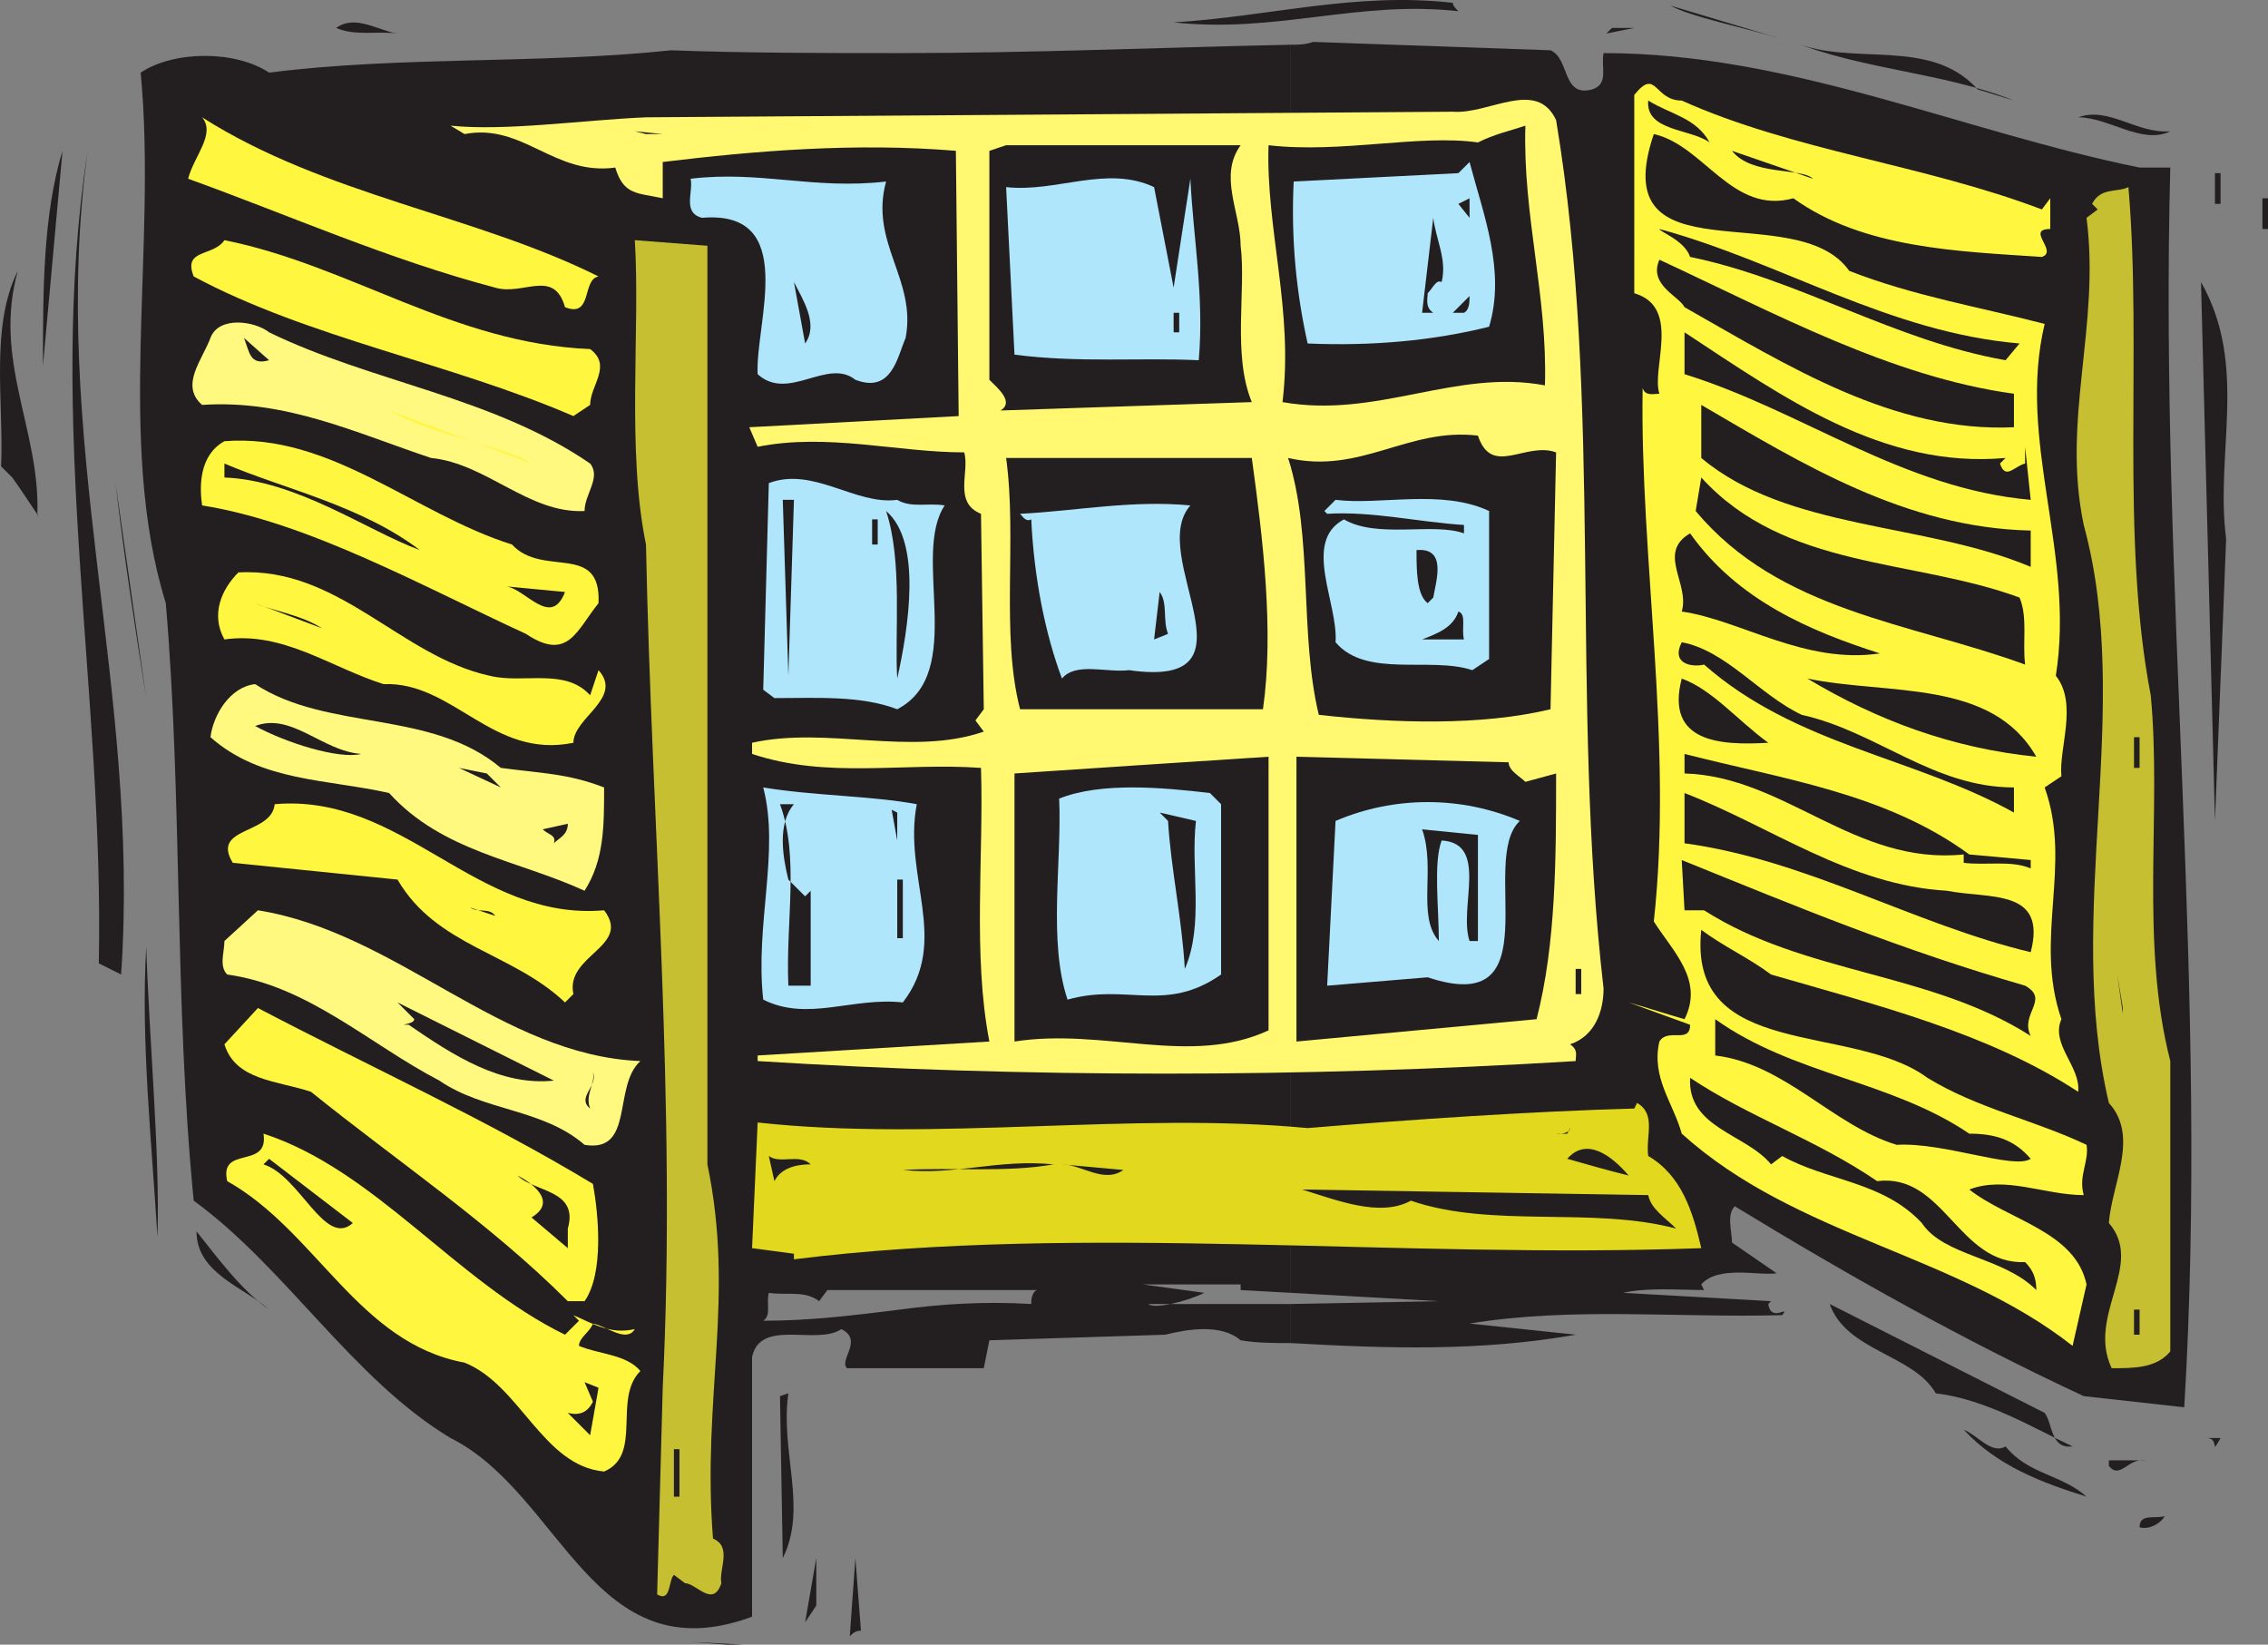
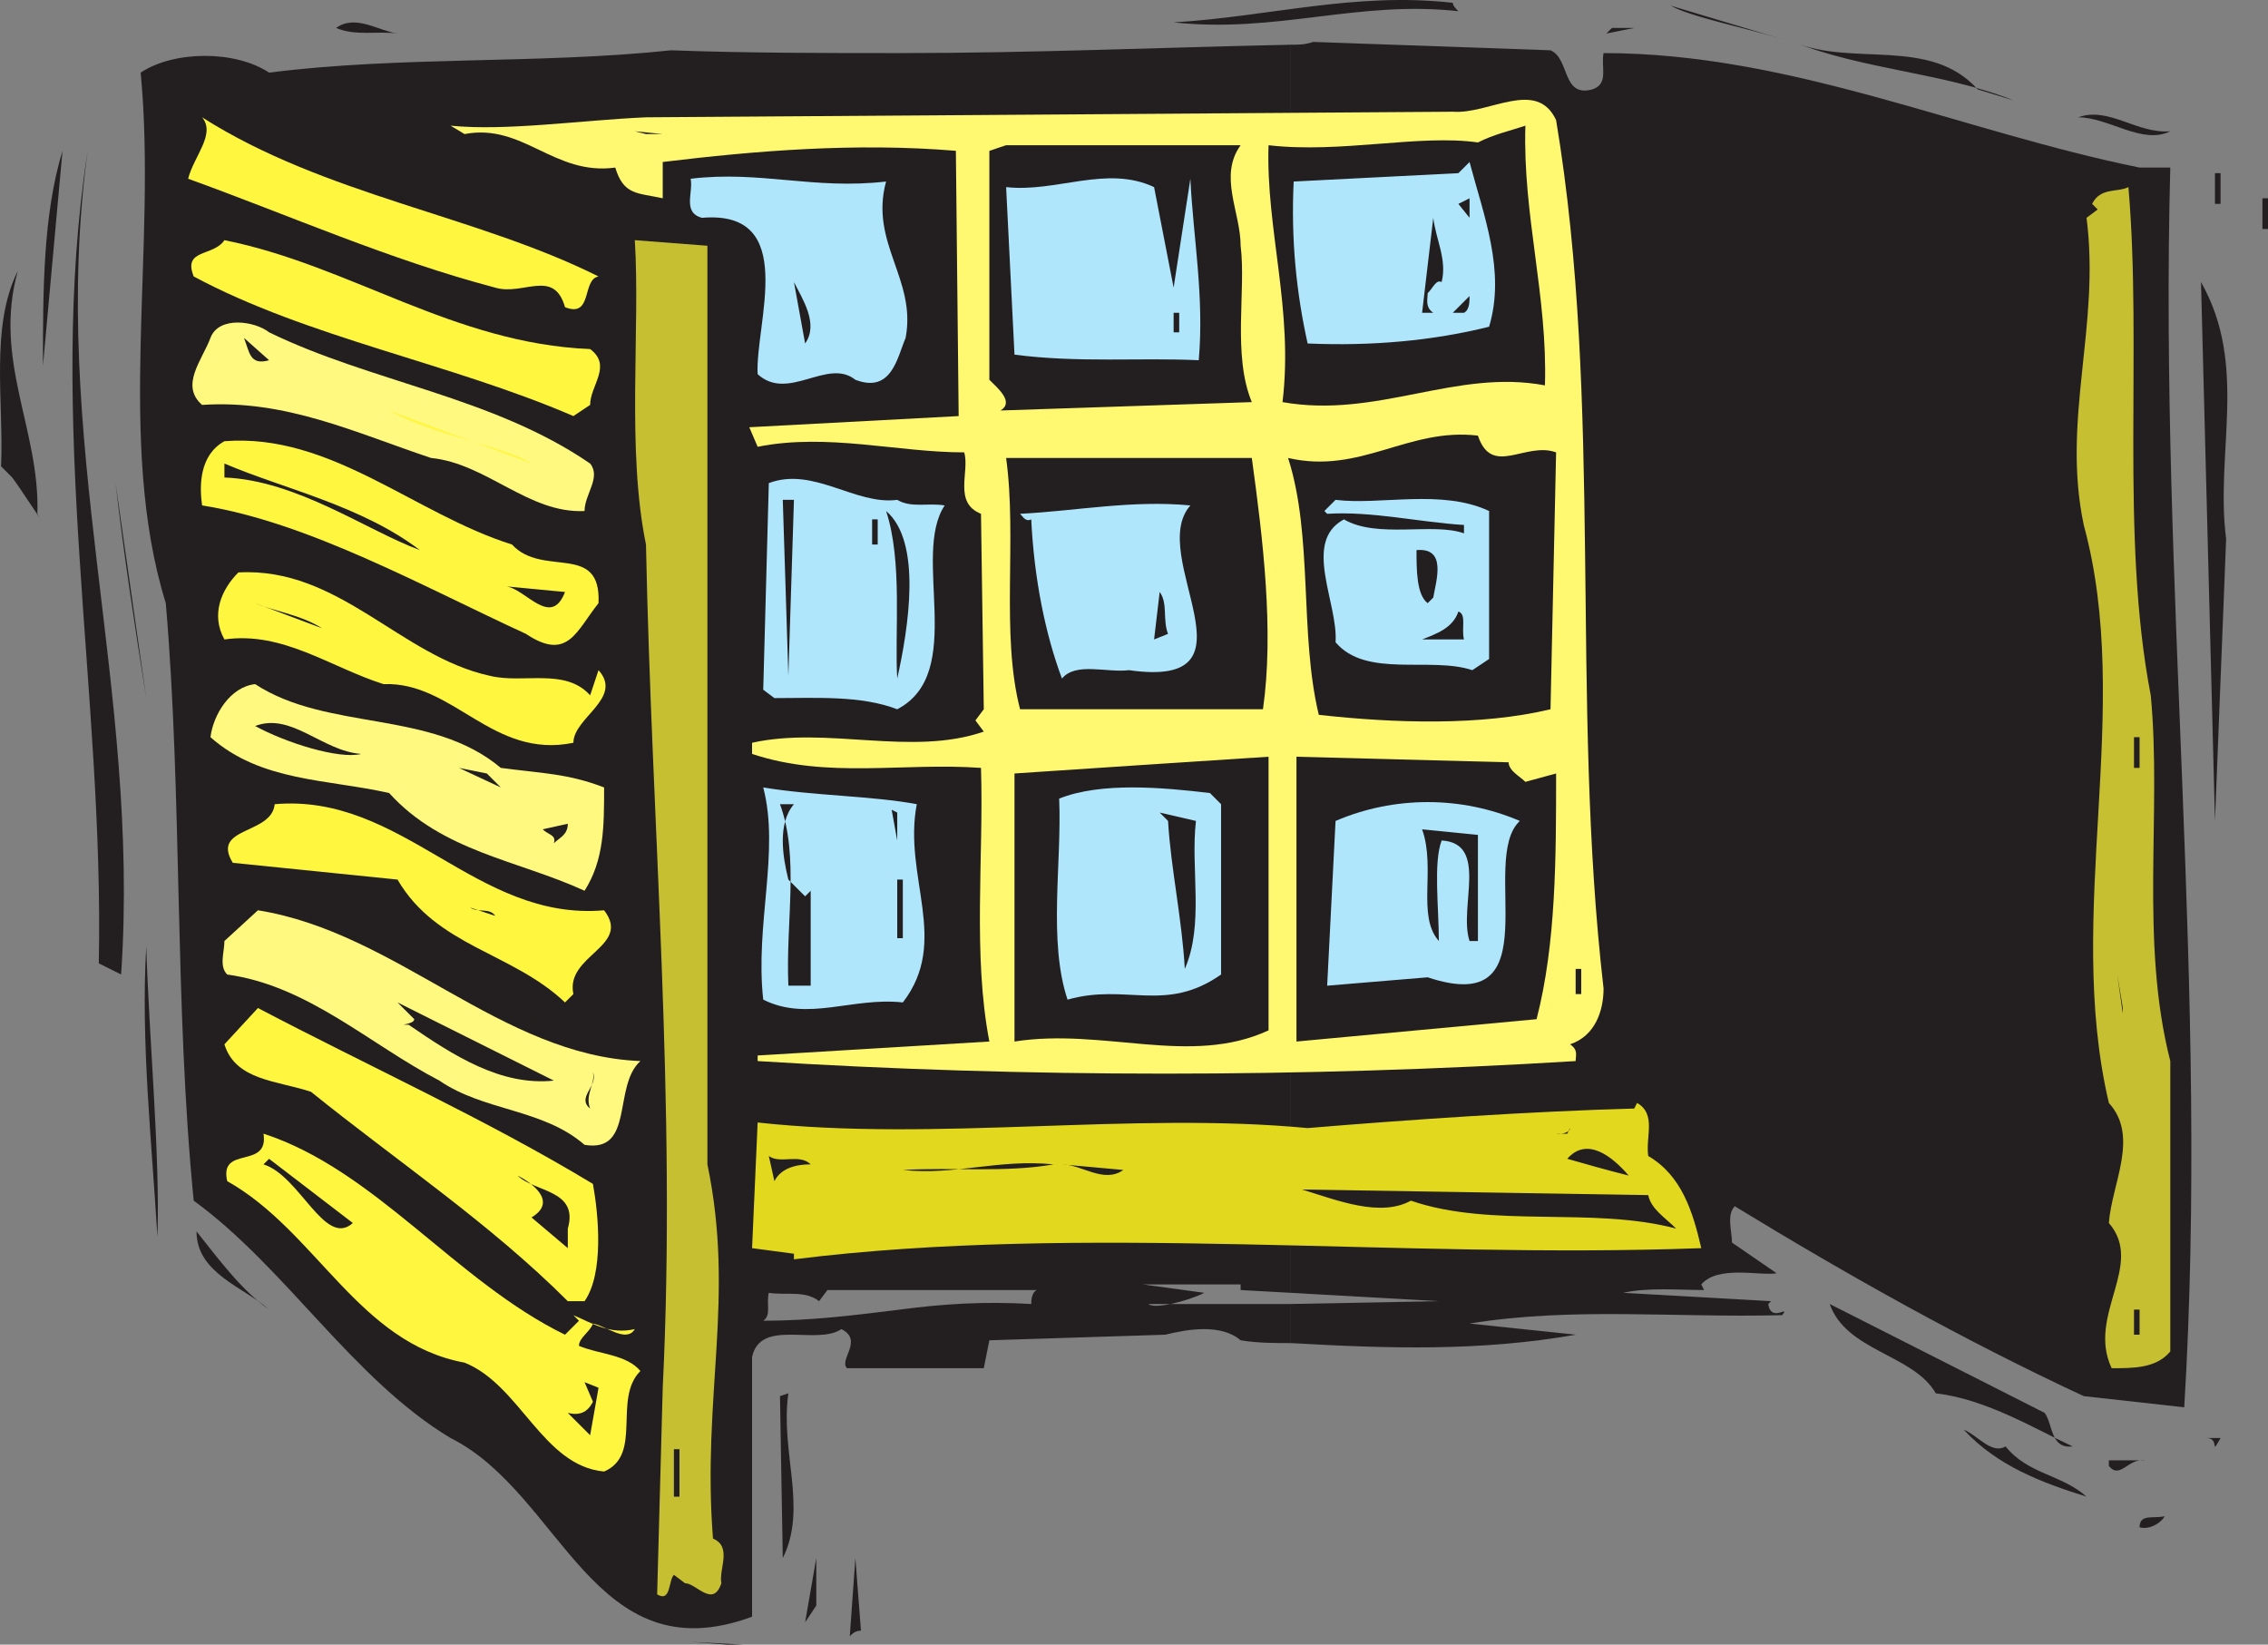
<svg xmlns="http://www.w3.org/2000/svg" width="609.289" height="441.76">
  <rect width="100%" height="100%" fill="#808080" stroke="none" />
  <path fill="#231f20" fill-rule="evenodd" d="M390.29.76c0 .75.75 1.5 1.5 2.25-27-3-48.75 6-76.5 3 25.5-1.5 48.75-8.25 75-5.25m88.5 9.75c-9.75-3-24.75-6-30-9l30 9m-372-1.5c-5.25-.75-11.25.75-16.5-1.5 5.25-3.75 11.25.75 16.5 1.5m-42.75-1.5 21 1.5-21-1.5m367.5 1.5 1.5-1.5h6zm-84.75 341.25v10.5c26.25 1.5 51 2.25 76.5-2.25l-28.5-3c27.75-4.5 54.75-1.5 84-2.25 2.25-3-3 2.25-3.75-3l.75-.75-39.75-2.25c6.75-1.5 15-.75 21.75-.75l-.75-1.5c4.5-5.25 15.75-2.25 20.25-3l-12-8.25c0-3-1.5-7.5.75-9.75 30.75 18.75 61.5 36 93.75 51l27 3c6.75-111.75-6.75-219.75-3.75-333h-8.25c-48-9.75-93.75-30.75-144-30.75-.75 3.75 1.5 8.25-3 9.75-8.25 2.25-6-8.25-11.25-10.5l-63.75-2.25c-2.25.75-3.75.75-6 .75v335.25l39.75 2.25-39.75.75" />
  <path fill="#231f20" fill-rule="evenodd" d="M346.79 347.26V12.01c-35.25.75-69.75 2.25-105 2.25v332.25h36.75c-1.5.75-1.5 3-1.5 3.75-12.75-.75-24 0-35.25 1.5v15.75h22.5l1.5-7.5 47.25-1.5c6-1.5 15-3 20.25 1.5 4.5.75 9 .75 13.5.75v-10.5h-38.25c1.5 1.5 10.5-.75 15-3l-16.5-2.25h26.25v1.5l13.5.75m-105-.75V14.26c-20.25 0-41.25 0-61.5-.75-35.25 3.75-72.75 1.5-108 6-9-6-25.5-6-34.5 0 4.5 47.25-6.75 99 6.75 142.5 4.5 52.5 2.25 107.25 7.5 160.5 24.75 18 42.75 48 69 63.75 30 15 38.25 63.75 81 48v-69.75c2.25-10.5 17.25-3 24-7.5 6 3-.75 8.25 1.5 10.5h14.25v-15.75c-12 1.5-24 3-36.75 3 2.25-1.5.75-4.5 1.5-7.5 4.5.75 9.75-.75 13.5 2.25l2.25-3h19.5m289.5-322.5 9.75 3c-18.75-7.5-40.5-8.25-59.25-15.75 15.75 6.75 36.75-1.5 49.5 12.75" />
-   <path fill="#fff63f" fill-rule="evenodd" d="m548.54 56.26 2.25-3v8.25c-6.75 0 2.25 6-2.25 7.5-22.5-1.5-48-2.25-66.75-15.75-16.5 4.5-24-14.25-37.5-17.25-13.5 39.75 38.25 16.5 52.5 36.75 17.25 6.75 35.25 9.75 52.5 14.25-7.5 31.5 8.25 61.5 3 94.5 6 7.5.75 19.5 1.5 27l-4.5 3c7.5 21-3 40.5 4.5 62.25-3 6.75 5.25 12.75 4.5 19.5-24-15.75-54-23.25-82.5-31.5-6-4.5-12.75-7.5-18.75-12-3.75 35.25 40.5 24.75 60.75 39.75 13.5 8.25 28.5 11.25 42.75 18 .75 4.5-2.25 8.25-.75 13.5-10.5 0-21-5.25-30.75-1.5 10.5 8.25 28.5 11.25 31.5 25.5l-3.75 16.5c-31.5-24.75-74.25-29.25-105-57-2.25-8.25-8.25-15-6-24.75 2.25-3.75 8.25.75 8.25-4.5l-16.5-6c5.25 1.5 9.75 3 15 4.5 5.25-10.5-3-18-8.25-26.25 5.25-48-3.75-97.5-3-143.25.75 2.25 3 1.5 4.5 1.5-2.25-6.75 6-23.25-6.75-27V25.51c6-7.5 5.25 1.5 12.75 1.5 30 13.5 65.25 17.25 96.75 29.25" />
  <path fill="#fff870" fill-rule="evenodd" d="M418.04 32.26c12.75 76.5 3.75 155.25 12.75 233.25 0 6-2.25 12.75-9 15 2.25 1.5 1.5 3 1.5 4.5-73.5 4.5-147.75 4.5-219.75 0v-1.5l62.25-3.75c-4.5-23.25-1.5-49.5-2.25-73.5-21-1.5-41.25 3-61.5-3.75v-3c20.25-4.5 42.75 3.75 62.25-3l-2.25-3 2.25-3-.75-52.5c-7.5-3-3-11.25-4.5-16.5-18 0-36.75-5.25-55.5-1.5l-2.25-5.25 56.25-3-.75-71.25c-27-2.25-54 0-78.75 3v9.75c-6.75-1.5-10.5-.75-12.75-8.25-16.5 2.25-24.75-12-40.5-9l-3.75-2.25c15 1.5 35.25-1.5 52.5-2.25l216.75-1.5c9.75.75 22.5-9 27.75 2.25" />
  <path fill="#231f20" fill-rule="evenodd" d="M459.29 38.26c-5.25-3.75-17.25-3-16.5-11.25 6 3.75 12.75 4.5 16.5 11.25m123.75-3c-7.5 3.75-16.5-3.75-24.75-3.75 8.25-3 15.75 4.5 24.75 3.75" />
  <path fill="#fff63f" fill-rule="evenodd" d="M160.79 74.26c-4.5.75-1.5 11.25-9 8.25-3-10.5-11.25-3-18.75-5.25-28.5-7.5-55.5-19.5-82.5-29.25 1.5-6 7.5-12 3.75-16.5 33 21 73.5 26.25 106.5 42.75" />
  <path fill="#231f20" fill-rule="evenodd" d="M409.79 33.76c-.75 24 6 45.75 5.25 69.75-24-4.5-45 9-70.5 4.5 3-24.75-4.5-46.5-3.75-69 19.5 2.25 40.5-3 56.25-.75 4.5-2.25 8.25-3 12.75-4.5m-231.75 2.25-7.5-.75 3 .75zm155.25 3c-6 8.25 0 18 0 27 1.5 12-2.25 29.25 3 42l-67.5 2.25c3.75-2.25-.75-6-3-8.25v-61.5l4.5-1.5h63M11.54 98.26c0-20.25 0-40.5 5.25-57.75l-5.25 57.75m21 163.5-6-3c1.5-72-14.25-145.5-3-218.25-10.5 78 14.25 144 9 221.25m454.5-213.75c-3-3-16.5-.75-21.75-7.5l21.75 7.5" />
  <path fill="#b0e6fb" fill-rule="evenodd" d="M400.04 87.76c-15 3.75-31.5 5.25-48.75 4.5-3-13.5-4.5-27.75-3.75-43.5l44.25-2.25 3-3c3.75 14.25 9.75 29.25 5.25 44.25m-162-39c-4.5 16.5 8.25 26.25 5.25 42-2.25 5.25-3.75 15-13.5 11.25-7.5-6-18 6-26.25-1.5-.75-13.5 11.25-44.25-15-42-5.25-1.5-2.25-6.75-3-10.5 18.75-2.25 33 3 52.5.75" />
  <path fill="#231f20" fill-rule="evenodd" d="M595.04 46.51h1.5v8.25h-1.5v-8.25" />
  <path fill="#b0e6fb" fill-rule="evenodd" d="m310.04 50.26 5.25 27 4.5-29.25c.75 15.75 3.75 31.5 2.25 48.75-15.75-.75-32.25.75-49.5-1.5l-2.25-45c13.5 1.5 27-6 39.75 0" />
  <path fill="#c7bf32" fill-rule="evenodd" d="M571.79 50.26c3.75 43.5-2.25 93.75 6 136.5 3 31.5-3 66 5.25 98.25v78c-3.75 4.5-9.75 4.5-15.75 4.5-6.75-14.25 9-27.75-.75-39 .75-10.5 8.25-23.25 0-32.25-12-51 6.75-105.75-6.75-155.25-6-28.5 4.5-53.25.75-82.5l3-2.25-1.5-1.5c2.25-4.5 6.75-3 9.75-4.5" />
  <path fill="#231f20" fill-rule="evenodd" d="m391.79 54.76 3-1.5v5.25zm216-1.5h1.5v8.25h-1.5v-8.25m-220.5 22.5c-1.5-.75-2.25 1.5-3.75 3 0 1.5-.75 3.75 1.5 5.25h-3l3-25.5c.75 6 3.75 11.25 2.25 17.25m155.25 16.5-3.75 4.5c-30-5.25-55.5-21.75-84.75-27.75-1.5-4.5-8.25-6.75-8.25-7.5 33 9 61.5 27.75 96.75 30.75" />
  <path fill="#fff63f" fill-rule="evenodd" d="M158.54 93.76c6 4.5 0 9.75 0 15l-4.5 3c-33-14.25-71.25-21-102-37.5-3-7.5 5.25-5.25 8.25-9.75 33.75 6.75 61.5 27.75 98.25 29.25" />
  <path fill="#c7bf32" fill-rule="evenodd" d="M190.04 312.76c7.5 36-1.5 62.25 1.5 100.5 5.25 2.25 1.5 8.25 2.25 12-2.25 6.75-6.75 0-9.75 0l-3-2.25c-1.5 1.5-.75 7.5-4.5 5.25l1.5-55.5c3.75-76.5-3-150.75-4.5-226.5-5.25-25.5-1.5-57.75-3-81.75l19.5 1.5v246.75" />
  <path fill="#231f20" fill-rule="evenodd" d="M541.04 105.76v9c-32.25 1.5-60.75-16.5-88.5-32.25-1.5-3-9.75-6-6.75-12.75 30.75 14.25 62.25 31.5 95.25 36m-531 32.25c2.25 3.75-4.5-6.75-6.75-9.75l-3-3c.75-17.25-3-37.5 4.5-52.5-6.75 24 6 42.75 5.25 65.25m206.25-45.75-3-16.5c2.25 4.5 6.75 11.25 3 16.5m381.75 52.5-3 75.75-3.75-144.75c12.75 22.5 3.75 45.75 6.75 69M393.29 84.01h-3l4.5-4.5c0 1.5 0 3.75-1.5 4.5m-78 0h1.5v5.25h-1.5v-5.25" />
  <path fill="#fff97f" fill-rule="evenodd" d="M158.54 124.51c3 3.75-1.5 8.25-1.5 12.75-15 .75-26.25-12.75-41.25-14.25-20.25-6.75-39-15.75-61.5-14.25-6-5.25 0-12 2.25-18s12-4.5 15.75-1.5c27.75 13.5 60 17.25 86.25 35.25" />
  <path fill="#231f20" fill-rule="evenodd" d="m538.79 123.01-1.5 1.5c1.5 4.5 3.75.75 6.75 0v-4.5l1.5 14.25c-34.5-3-61.5-24-93-33.75V89.26c26.25 17.25 53.25 36.75 86.25 33.75M72.29 96.76c-5.25 1.5-5.25-2.25-6.75-6l6.75 6m473.25 45.75v9.75c-28.5-12-65.25-9.75-88.5-29.25v-14.25c27 15.75 54.75 33 88.5 33.75" />
  <path fill="#fff63f" fill-rule="evenodd" d="M142.79 124.51c-6.75-4.5-26.25-7.5-38.25-14.25l38.25 14.25" />
  <path fill="#231f20" fill-rule="evenodd" d="m418.04 121.51-1.5 69c-18.75 4.5-42 3.75-62.25 1.5-5.25-21.75-1.5-48-8.25-69 19.5 4.5 32.25-8.25 51-6 3.75 11.25 12.75 1.5 21 4.5" />
  <path fill="#fff63f" fill-rule="evenodd" d="M137.54 146.26c8.25 9 24-.75 23.25 15.75-6 7.5-8.25 15.75-19.5 8.25-27.75-12.75-58.5-30-87-34.5-.75-5.25-.75-13.5 6-17.25 28.5-2.25 51 19.5 77.25 27.75" />
  <path fill="#231f20" fill-rule="evenodd" d="M336.29 123.01c3 21.75 6 46.5 3 67.5h-65.25c-5.25-20.25-.75-45.75-3.75-67.5h66m-223.5 24.75c-14.25-5.25-33-18.75-52.5-19.5v-3.75c15.75 6.75 36.75 11.25 52.5 23.25" />
  <path fill="#b0e6fb" fill-rule="evenodd" d="M253.79 135.76c-9 13.5 6 45-12.75 54.75-9.75-3.75-21.75-3-33-3l-3-2.25 1.5-55.5c12-4.5 23.25 6 34.5 4.5 3.75 2.25 8.25.75 12.75 1.5" />
  <path fill="#231f20" fill-rule="evenodd" d="M542.54 160.51c2.25 5.25.75 12 1.5 18-30.75-11.25-66-14.25-88.5-41.25l1.5-9c22.5 24.75 57 21.75 85.5 32.25m-503.25 27-8.25-57.75c2.25 19.5 5.25 39 8.25 57.75m172.5-6-1.5-47.25h3zm0 0" />
  <path fill="#b0e6fb" fill-rule="evenodd" d="M400.04 137.26v39.75l-4.5 3c-11.25-3.75-28.5 2.25-36.75-7.5.75-10.5-9-27 2.25-33 9 5.25 24 .75 32.25 3.75v-2.25c-12-.75-24.75-3.75-36.75-3l-.75-.75 3-3c12 1.5 28.5-3 41.25 3m-80.25-1.5c-12 13.5 20.25 49.5-16.5 44.25-6 .75-14.25-2.25-18 2.25-4.5-12-7.5-27-8.25-42.75-1.5.75-2.25-.75-3-1.5 15-.75 30-3.75 45.75-2.25" />
  <path fill="#231f20" fill-rule="evenodd" d="M241.04 182.26c-.75-12 1.5-31.5-3-45 9.75 8.25 6 31.5 3 45m-6.75-42.75h1.5v6.75h-1.5v-6.75m270.75 36c-20.25 3-37.5-9-53.25-11.25 2.25-7.5-6.75-15.75 2.25-21 12.75 18 32.25 26.25 51 32.25m-120-15-1.5 1.5c-3-2.25-3-9-3-14.25 8.25-.75 5.25 8.25 4.5 12.75" />
  <path fill="#fff63f" fill-rule="evenodd" d="M131.54 181.51c9 2.25 20.25-2.25 27 5.25l2.25-6.75c6.75 7.5-6.75 12.75-6.75 19.5-21.75 4.5-32.25-16.5-51-15.75-14.25-4.5-27-14.25-42.75-12-3.75-6.75-.75-13.5 3.75-18 27-1.5 43.5 22.5 67.5 27.75" />
  <path fill="#231f20" fill-rule="evenodd" d="M151.79 159.01c-3.75 9.75-10.5-.75-15.75-1.5l15.75 1.5m162 11.25-3.75 1.5 1.5-12.75c2.25 3 .75 7.5 2.25 11.25m-227.25-1.5-18-6.75c5.25 2.25 12 3 18 6.75m306.75 3h-11.25c3.75-1.5 8.25-3 9.75-7.5 2.25.75.75 4.5 1.5 7.5m90.75 20.25c20.25 4.5 35.25 19.5 57 19.5v6.75c-27-15-58.5-18-83.25-39.75-3 .75-9 0-6-6 12 2.25 21 14.25 32.25 19.5m-9 7.5c-12.75.75-27.75 0-23.25-17.25 8.25 3 15 11.25 23.25 17.25m72 3.75c-22.5-2.25-42.75-9.75-61.5-21 21.75 4.5 49.5 0 61.5 21" />
  <path fill="#fff97f" fill-rule="evenodd" d="M134.54 206.26c11.25 1.5 18 1.5 27.75 5.25 0 10.5 0 19.5-5.25 27.75-18-8.25-38.25-10.5-52.5-26.25-16.5-3.75-34.5-3-48-15 .75-6 5.25-13.5 12-14.25 19.5 12.75 47.25 6.75 66 22.5" />
  <path fill="#231f20" fill-rule="evenodd" d="M97.04 202.51c-6 1.5-20.25-3-28.5-7.5 9.75-3.75 18 6.75 28.5 7.5m476.25-4.5h1.5v8.25h-1.5v-8.25m-44.25 31.5 16.5 1.5v2.25c-5.25-2.25-12-.75-18-1.5v-2.25c-29.25 3-48-21-75-21.75v-5.25c26.25 6.75 54 10.5 76.5 27m-188.25 47.25c-21 9.75-44.25-.75-68.25 3v-72c22.5-1.5 45-3 68.25-4.5v73.5m64.5-72c0 2.25 3 3.75 4.5 5.25l8.25-2.25c0 22.5 0 45.75-5.25 66l-64.5 6v-76.5l57 1.5m-270.75 6.75-11.25-5.25 7.5 1.5zm0 0" />
  <path fill="#b0e6fb" fill-rule="evenodd" d="M246.29 216.01c-3.75 19.5 9 36.75-3.75 53.25-13.5-1.5-25.5 5.25-37.5-.75-2.25-20.25 4.5-39.75 0-57 13.5 2.25 29.25 2.25 41.25 4.5m81.75 0v45.75c-15 10.5-25.5 2.25-41.25 6.75-5.25-15.75-1.5-36.75-2.25-54 11.25-4.5 27.75-3 40.5-1.5l3 3" />
  <path fill="#231f20" fill-rule="evenodd" d="M523.04 239.26c11.25 2.25 27-.75 22.5 16.5-31.5-7.5-60-24.75-93-29.25v-13.5c23.25 9 44.25 24.75 70.5 26.25" />
  <path fill="#fff63f" fill-rule="evenodd" d="M162.29 244.51c7.5 9.75-10.5 12-8.25 22.5l-2.25 2.25c-14.25-13.5-34.5-15-45-33l-44.25-4.5c-6-9.75 10.5-7.5 11.25-15.75 34.5-3 54 31.5 88.5 28.5" />
  <path fill="#231f20" fill-rule="evenodd" d="M213.29 216.01c-4.5 5.25-3 14.25-1.5 20.25l4.5 4.5 1.5-1.5v25.5h-6c-.75-17.25 3-34.5-2.25-48.75h3.75" />
  <path fill="#b0e6fb" fill-rule="evenodd" d="M408.29 220.51c-11.25 10.5 9 53.25-24.75 42l-27 2.25 2.25-44.25c15.75-6.75 33.75-6.75 49.5 0" />
  <path fill="#231f20" fill-rule="evenodd" d="m241.04 225.76-1.5-8.25 1.5.75zm80.25-5.25c-1.5 12.75 2.25 27.75-3 39.75-.75-13.5-3.75-27-4.5-39.75l-2.25-2.25 9.75 2.25m-172.5 6c.75-2.25-1.5-2.25-3-3.75l6.75-1.5c0 3-2.25 3.75-3.75 5.25m248.25 26.25h-2.25c-3-9 5.25-26.25-7.5-27-2.25 6-.75 18-.75 27-6-6.75-.75-19.5-4.5-30l15 1.5v28.5m147 12c6.75 3.75-1.5 7.5 1.5 13.5-27-17.25-60.75-16.5-87.75-33.75h-5.25l-.75-13.5c31.5 12.75 58.5 24 92.25 33.75m-303-28.5h1.5v15.75h-1.5v-15.75m-108 9.75-6.75-2.25c2.25 1.5 5.25 0 6.75 2.25" />
  <path fill="#fff97f" fill-rule="evenodd" d="M172.04 285.01c-7.5 6.75-1.5 24.75-15 22.5-11.25-9.75-27-9-39-17.25-18.75-9.75-35.25-25.5-57-28.5-2.25-2.25-.75-6-.75-9l9-8.25c37.5 6 65.25 39 102.75 40.5" />
  <path fill="#231f20" fill-rule="evenodd" d="M42.29 332.26c-1.5-25.5-4.5-52.5-3-78 .75 24.75 3.75 56.25 3 78m381-72h1.5v6.75h-1.5v-6.75m147 12-1.5-10.5 1.5 9zm-421.5 18c-14.25 1.5-27-6.75-39-15-3.75 0 1.5 0 1.5-1.5l-4.5-4.5 42 21" />
  <path fill="#fff63f" fill-rule="evenodd" d="M159.29 318.01c1.5 8.25 3 24-2.25 31.5h-4.5c-21-21-45.75-37.5-69-56.25-9-3-20.25-3-23.25-12.75l9-9.75c30 15.75 61.5 30 90 47.25" />
  <path fill="#231f20" fill-rule="evenodd" d="M529.04 304.51c6.75 0 12 1.5 16.5 6.75-4.5 3-23.25-4.5-36-3.75-17.25-5.25-30-21.75-48.75-24v-9.75c21 15 47.25 16.5 68.25 30.75m-370.5-6.75c-3.75-3 2.25-6 .75-9.75.75 3-2.25 6-.75 9.75m345.75 19.5c18-2.25 21.75 22.5 39.75 21.75 2.25 2.25 3 4.5 3 7.5-9-9-24.75-9-30.75-18-10.5-11.25-25.5-11.25-37.5-18l-3 2.25c-6.75-8.25-22.5-9.75-21.75-23.25 15.75 10.5 33.75 16.5 50.25 27.75" />
  <path fill="#e2d81d" fill-rule="evenodd" d="M442.79 310.51c9 5.25 12 15 14.25 24.75-81 3-165.75-6.75-243.75 3v-1.5l-11.25-1.5 1.5-33.75c48 5.25 100.5-3 147.75 1.5 27-2.25 60-4.5 87.75-5.25l.75-1.5c5.25 3 2.25 9 3 14.25" />
  <path fill="#231f20" fill-rule="evenodd" d="M421.04 304.51c-6.75 0 .75.75.75-1.5l-.75 1.5" />
  <path fill="#fff63f" fill-rule="evenodd" d="m151.79 358.51 3.75-3.75-1.5-1.5c5.25 2.25 9.75 5.25 16.5 3.75-2.25 3.75-7.5-.75-11.25-1.5-.75 2.25-3.75 3.75-3.75 6 5.25 2.25 12.75 2.25 16.5 6.75-7.5 7.5.75 22.5-9.75 27-16.5-1.5-22.5-23.25-37.5-29.25-28.5-5.25-39.75-35.25-63.75-48.75-2.25-9.75 11.25-3 9.75-12.75 30 9.75 51.75 39.75 81 54" />
  <path fill="#231f20" fill-rule="evenodd" d="M437.54 315.76c-6-1.5-11.25-3-16.5-4.5 5.25-6 12-.75 16.5 4.5m-309.75-5.25 6.75 2.25-6.75-2.25m90 2.25c-1.5 0-7.5 0-9.75 4.5l-1.5-6.75c3 2.25 8.25-.75 11.25 2.25m-123 15.75c-7.5 6.75-14.25-12.75-24-15.75l1.5-1.5 22.5 17.25m188.25-15.75c-12.75 2.25-27 .75-40.5 1.5 14.25 1.5 25.5-3 40.5-1.5m18.75 1.5c-5.25 3.75-11.25-1.5-16.5-1.5l16.5 1.5m-149.25 15.75v5.25l-9.75-8.25c7.5-4.5-.75-9.75-3.75-11.25 4.5 4.5 16.5 3.75 13.5 14.25m290.25-9c.75 3.75 4.5 6 7.5 9-22.5-6-49.5 0-71.25-7.5-8.25 4.5-19.5 0-29.25-3l93 1.5m-370.5 30.75c-6.75-6-19.5-9.75-19.5-21 6 7.5 12 15.75 19.5 21m477 27.75c2.25 3 1.5 9.75 7.5 9-9.75-4.5-23.25-12.75-36.75-14.25-6-10.5-24-11.25-28.5-24l57.75 29.25m24-27.75h1.5v6.75h-1.5v-6.75m-414.75 33.75-6-6c3 .75 5.25 0 6.75-3l-2.25-5.25 3.75 1.5-2.25 12.75m51.75 33-.75-43.5 2.25-.75c-2.25 15.75 5.25 30.75-1.5 44.25m328.5-30c6 7.5 15 7.5 21.75 13.5-12-3.75-24-8.25-33-18 3.75 1.5 7.5 6.75 11.25 4.5m57.75-2.25c-3 5.25 0 0-3.75 0h3.75m-415.5 3h1.5v12.75h-1.5v-12.75m395.25 3c-4.5-.75-6.75 5.25-9.75 1.5v-1.5h9.75m5.25 15c-.75 1.5-3.75 3.75-6.75 3 0-3.75 3.75-2.25 6.75-3m-365.25 28.5 3-17.25v12.75zm15 2.25c-1.5 0-2.25.75-3 1.5l1.5-21 1.5 19.5m-31.5 3.75-14.25-.75 9.75.75zm0 0" />
</svg>